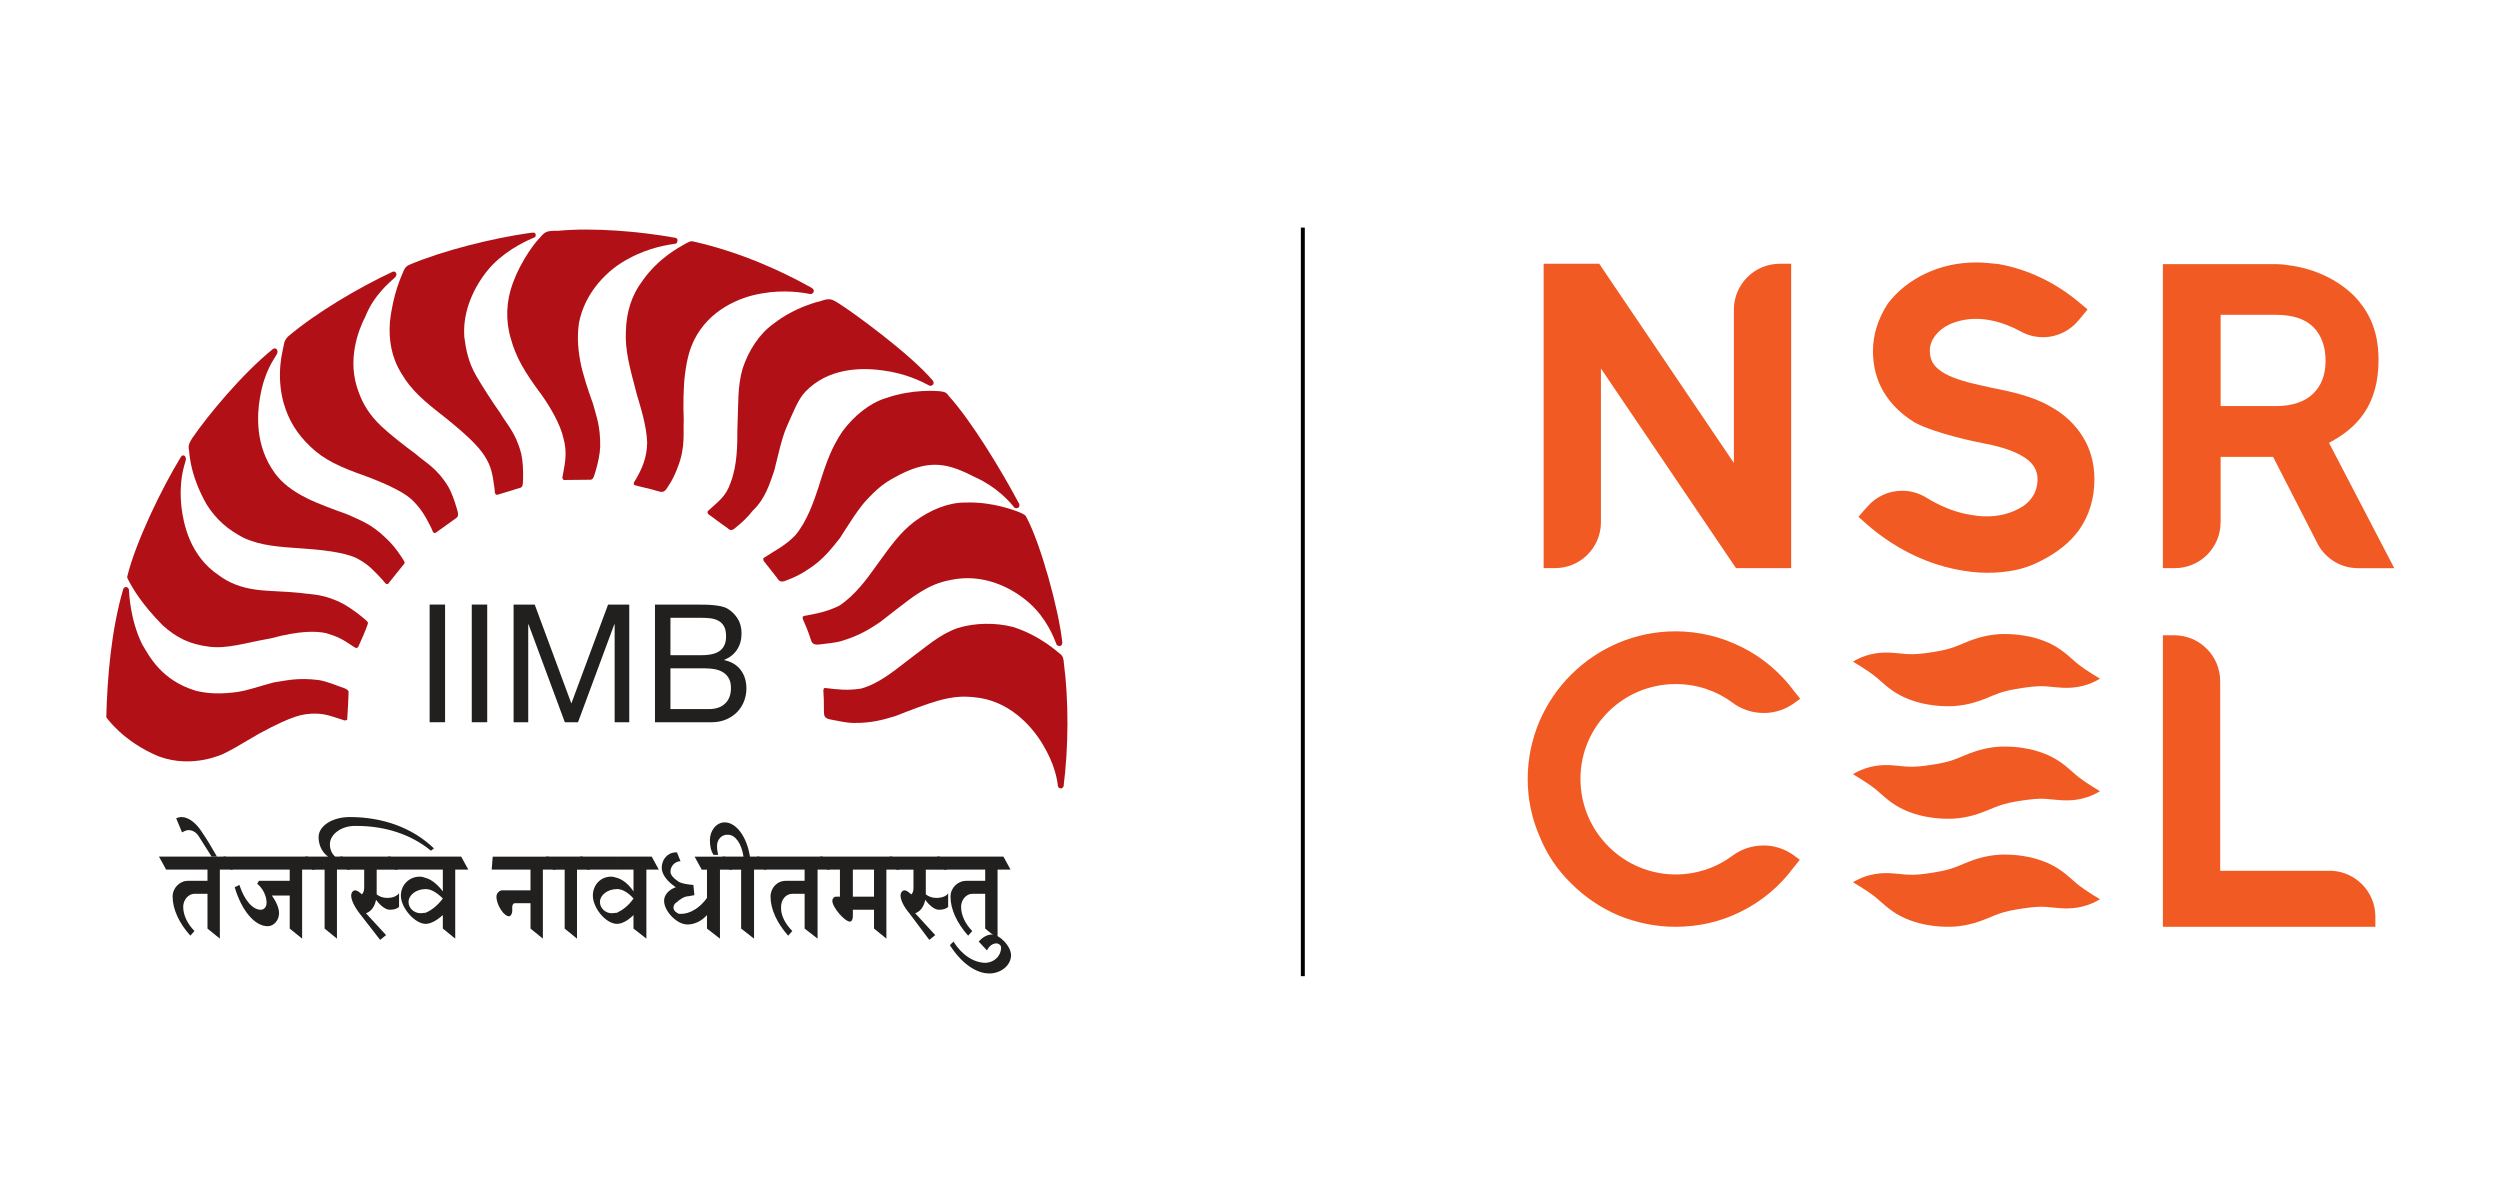
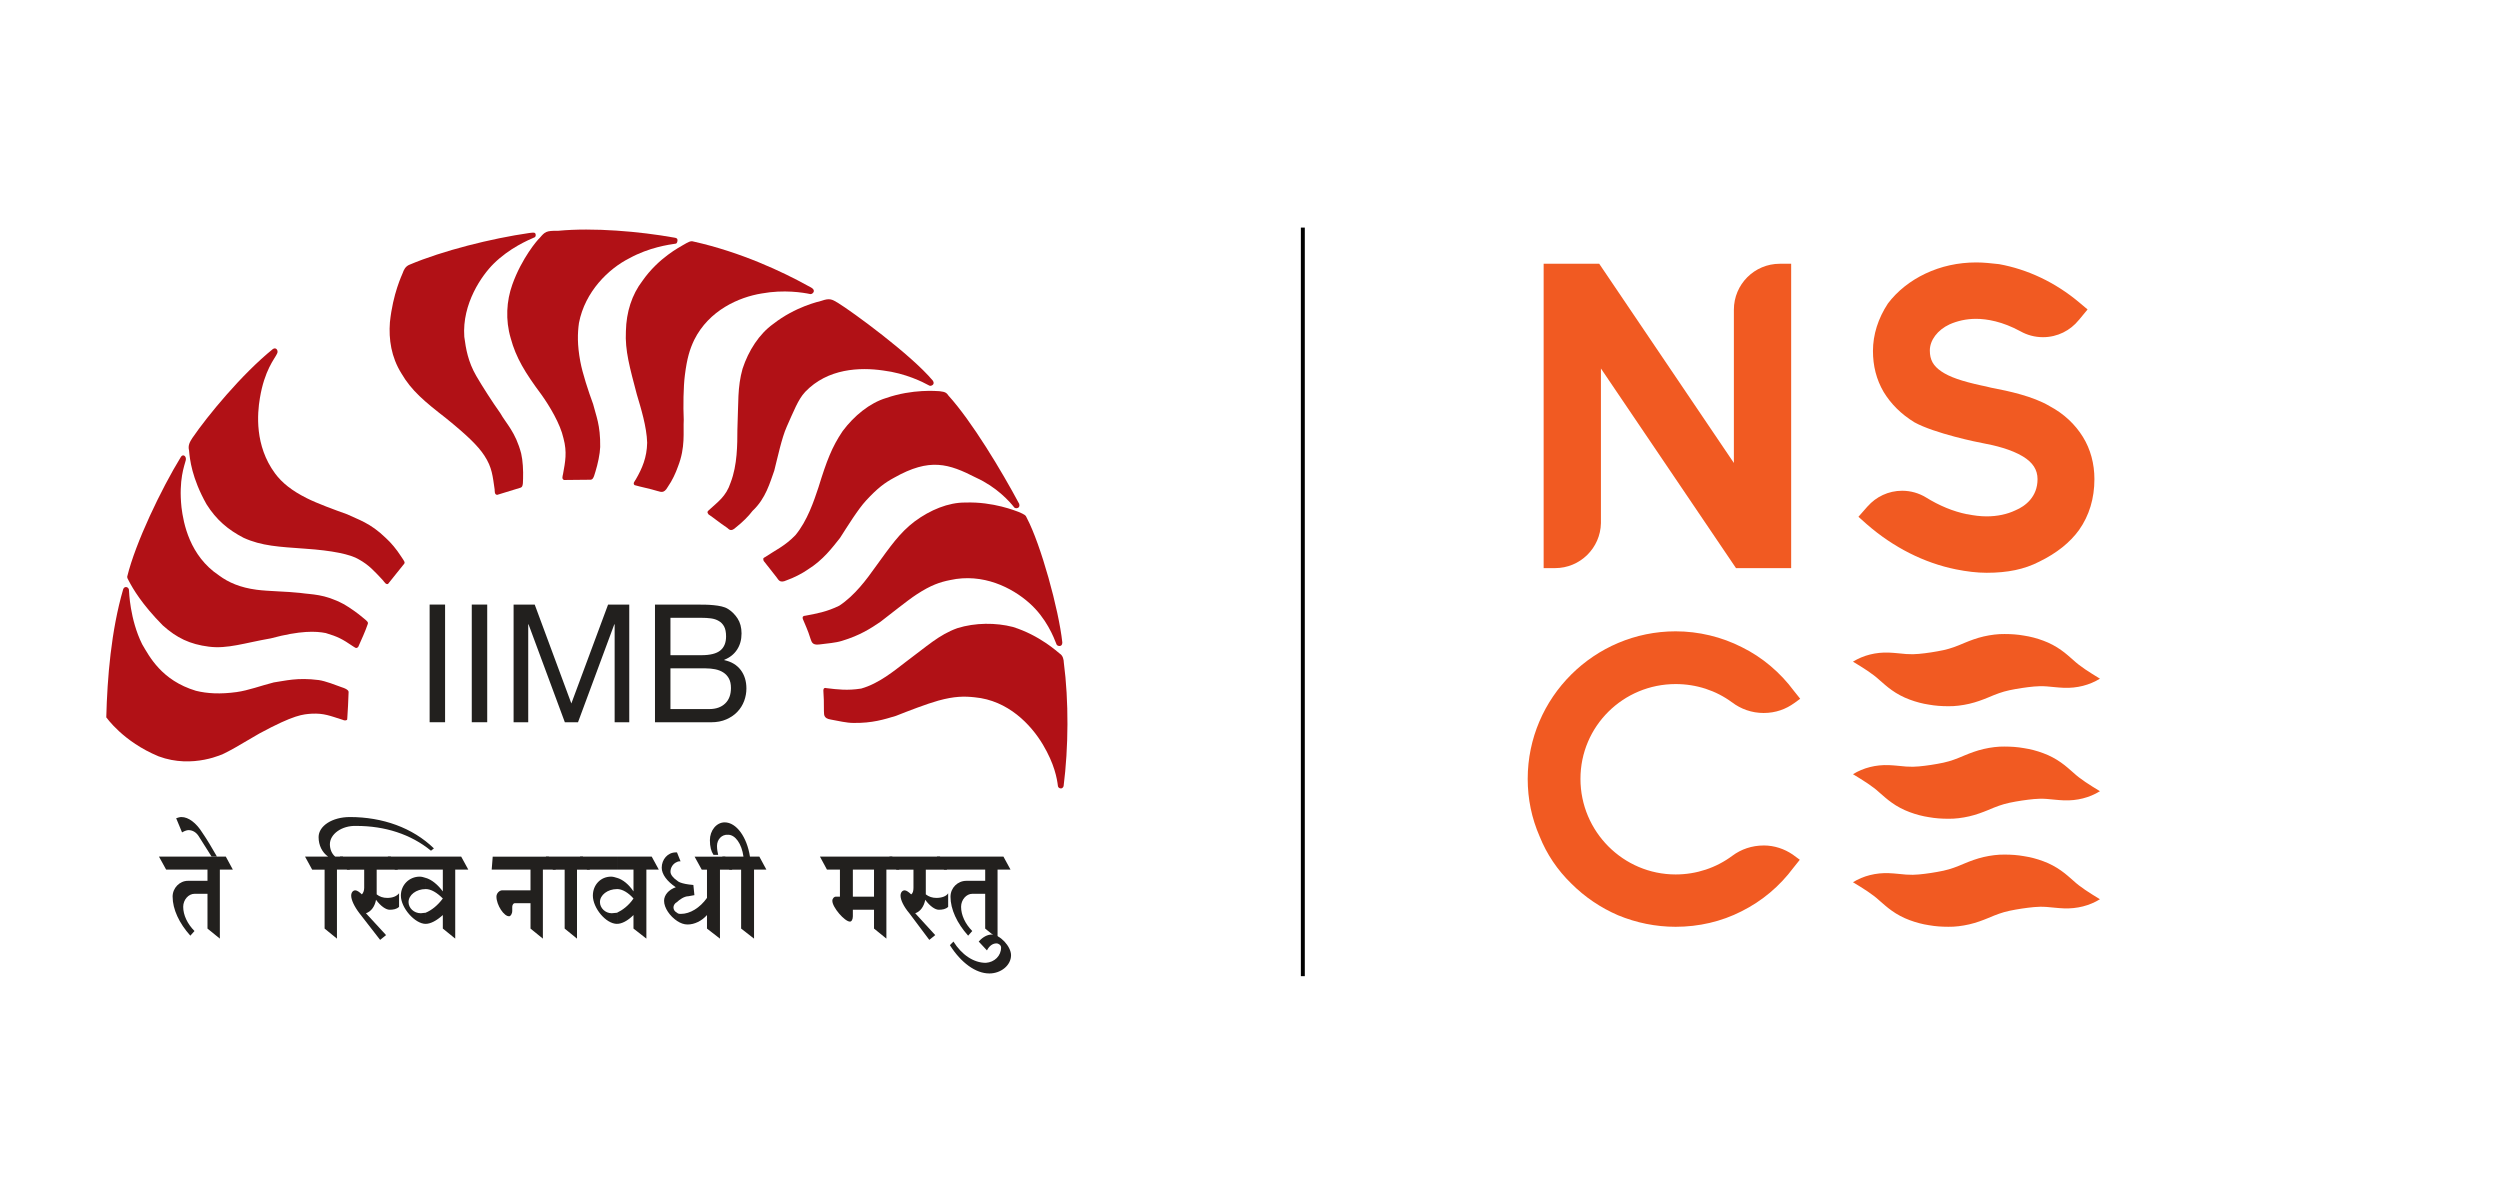
<svg xmlns="http://www.w3.org/2000/svg" id="Layer_1" version="1.1" viewBox="0 0 1728 864" style="width: 185px; height: 89px;">
  <defs>
    <style>
      .st0 {
        fill: #010101;
      }

      .st1, .st2 {
        fill-rule: evenodd;
      }

      .st1, .st3 {
        fill: #22201e;
      }

      .st4 {
        fill: #f15a22;
      }

      .st2 {
        fill: #b11116;
      }
    </style>
  </defs>
  <rect class="st0" x="900.54" y="163.5" width="2.83" height="537.76" />
  <g>
    <g>
      <path class="st4" d="M1297.14,633.78c7.51-4.62,16.47-6.88,25.83-6.52,4.59.18,8.9.78,12.36,1.03,3.52.23,6.29.19,9.15-.1,5.44-.48,12.04-1.5,17.66-2.69,2.81-.63,5.14-1.31,7.44-2.13,2.31-.8,4.6-1.76,8.13-3.25,3.5-1.45,8.31-3.3,13.36-4.46,5.05-1.15,10.25-1.81,15.03-1.74,4.87.01,9.31.31,13.9,1.13,4.56.69,9.28,1.9,13.92,3.65,4.63,1.68,9.12,4.14,12.68,6.68,3.62,2.53,6.27,5.04,8.89,7.29,5.04,4.68,11.42,8.64,19.1,13.32-7.51,4.65-16.48,6.92-25.84,6.57-4.6-.17-8.91-.77-12.37-1.02-3.52-.25-6.29-.17-9.15.09-5.44.51-12.02,1.47-17.65,2.67-2.81.61-5.14,1.29-7.44,2.1-2.31.78-4.6,1.74-8.12,3.22-3.5,1.44-8.3,3.28-13.35,4.43-5.05,1.15-10.25,1.82-15.03,1.73-4.87,0-9.31-.32-13.89-1.13-4.55-.68-9.28-1.91-13.91-3.65-4.62-1.7-9.12-4.12-12.67-6.68-3.62-2.53-6.27-5.04-8.9-7.28-5.05-4.68-11.43-8.62-19.11-13.27Z" />
      <path class="st4" d="M1406.1,536.32c4.87.01,9.31.31,13.9,1.13,4.56.69,9.28,1.9,13.92,3.65,4.63,1.68,9.12,4.14,12.68,6.68,3.62,2.53,6.27,5.04,8.89,7.29,5.04,4.68,11.42,8.64,19.1,13.32-7.51,4.65-16.48,6.92-25.84,6.57-4.6-.17-8.91-.77-12.37-1.02-3.52-.25-6.29-.17-9.15.09-5.44.51-12.02,1.47-17.65,2.67-2.81.61-5.14,1.29-7.44,2.1-2.31.78-4.6,1.74-8.12,3.22-3.5,1.44-8.3,3.28-13.35,4.43-5.05,1.15-10.25,1.82-15.03,1.73-4.87,0-9.31-.32-13.89-1.13-4.55-.68-9.28-1.91-13.91-3.65-4.62-1.7-9.12-4.12-12.67-6.68-3.62-2.53-6.27-5.04-8.9-7.28-5.05-4.68-11.43-8.62-19.11-13.27,7.51-4.62,16.47-6.88,25.83-6.52,4.59.18,8.9.78,12.36,1.03,3.52.23,6.29.19,9.15-.1,5.44-.48,12.04-1.5,17.66-2.69,2.81-.63,5.14-1.31,7.44-2.13,2.31-.8,4.6-1.76,8.13-3.25,3.5-1.45,8.31-3.3,13.36-4.46,5.05-1.15,10.25-1.81,15.03-1.74" />
      <path class="st4" d="M1297.14,475.33c7.51-4.62,16.47-6.88,25.83-6.52,4.59.18,8.9.78,12.36,1.03,3.52.23,6.29.19,9.15-.1,5.44-.48,12.04-1.5,17.66-2.69,2.81-.63,5.14-1.31,7.44-2.13,2.31-.8,4.6-1.76,8.13-3.25,3.5-1.45,8.31-3.3,13.36-4.46,5.05-1.15,10.25-1.81,15.03-1.74,4.87.01,9.31.31,13.9,1.13,4.56.69,9.28,1.9,13.92,3.65,4.63,1.68,9.12,4.14,12.68,6.68,3.62,2.53,6.27,5.04,8.89,7.29,5.04,4.68,11.42,8.64,19.1,13.32-7.51,4.65-16.48,6.92-25.84,6.57-4.6-.17-8.91-.77-12.37-1.02-3.52-.25-6.29-.17-9.15.09-5.44.51-12.02,1.47-17.65,2.67-2.81.61-5.14,1.29-7.44,2.1-2.31.78-4.6,1.74-8.12,3.22-3.5,1.44-8.3,3.28-13.35,4.43-5.05,1.15-10.25,1.82-15.03,1.73-4.87,0-9.31-.32-13.89-1.13-4.55-.68-9.28-1.91-13.91-3.65-4.62-1.7-9.12-4.12-12.67-6.68-3.62-2.53-6.27-5.04-8.9-7.28-5.05-4.68-11.43-8.62-19.11-13.27Z" />
    </g>
    <path class="st4" d="M1233,607.38c-8.4,0-16.22,2.7-22.47,7.37h0c-11.64,8.67-25.79,13.44-40.75,13.44-37.61,0-68.38-30.77-68.38-68.67s30.77-68.1,68.38-68.1c14.95,0,28.98,4.64,40.45,13.1v-.02c6.32,4.83,14.21,7.7,22.77,7.7s16.01-2.71,22.23-7.3l.02.02,4-2.95-4.56-5.7c-9.69-13.11-22.79-24.22-37.33-31.34-14.53-7.41-31.06-11.4-47.58-11.4-58.41,0-106.28,47.58-106.28,105.99,0,14.53,2.85,28.21,8.55,41.31,5.13,12.82,12.82,24.22,22.79,33.91,9.69,9.69,21.08,17.38,33.62,22.79,13.11,5.41,27.07,8.26,41.32,8.26,16.53,0,32.77-3.7,47.3-11.11,14.82-7.41,27.35-17.95,37.33-31.34l4.56-5.7-5.11-3.76c-5.98-4.04-13.09-6.52-20.85-6.52Z" />
-     <path class="st4" d="M1641.28,625.57h-80.32v-136.21c0-18.22-14.77-32.99-32.99-32.99h-8.16v209.43h152.63v-7.33c0-17.6-13.8-31.94-31.16-32.9Z" />
    <path class="st4" d="M1244.6,189.48c-18.22,0-32.99,14.77-32.99,32.99h0s0,110.12,0,110.12l-96.74-143.11h-39.92v218.65h8.2c17.99,0,32.59-14.41,32.95-32.31v-111.11l97.04,143.42h39.62v-218.65h-8.16Z" />
    <path class="st4" d="M1438.37,291.7c-11.98-7.06-29.17-10.75-42.07-13.21-2.46-.61-4.91-1.23-6.76-1.54-14.13-3.07-23.03-6.14-28.87-10.13-5.84-3.99-8.29-8.29-8.29-15.05,0-7.37,5.53-14.74,14.13-18.73,5.53-2.46,11.98-3.99,19.04-3.99,7.9,0,18.94,1.91,31.87,8.92h0c4.8,2.71,10.34,4.26,16.25,4.26,10.39,0,19.65-4.8,25.7-12.3l.02.02,6.31-7.64-5.84-4.91c-17.5-14.74-37.47-23.95-57.74-27.64-5.53-.61-11.05-1.23-16.28-1.23-13.21,0-25.49,2.76-36.54,7.98-11.05,5.22-20.27,12.59-27.03,21.5-7.06,10.75-10.75,22.42-10.75,34.09,0,10.75,2.46,20.58,7.68,29.48,5.22,8.6,12.59,15.97,22.11,21.8,14.43,7.98,45.76,14.43,49.44,15.05,8.29,1.54,19.96,4.3,28.56,9.52,7.06,4.3,10.44,9.52,10.44,16.28,0,12.59-8.6,19.35-15.97,22.42-5.83,2.76-12.9,4.3-20.57,4.3-4.61,0-9.21-.61-13.82-1.54h-.31c-9.9-1.98-19.92-6.14-29.58-12.13-4.97-3-10.79-4.73-17.01-4.73-9.87,0-18.74,4.34-24.78,11.21l-.02-.02-6.6,7.51,5.84,5.22c19.35,16.89,41.46,27.95,64.18,32.55,7.68,1.54,15.05,2.46,22.11,2.46,15.05,0,27.02-2.46,37.77-7.98,12.59-6.14,22.11-13.82,28.56-22.73,7.37-10.44,11.06-22.73,11.06-36.54,0-11.06-2.77-21.5-8.29-30.4-5.53-8.91-13.51-16.58-23.95-22.11Z" />
-     <path class="st4" d="M1639.13,318.15c5.94-3.37,7.98-4.51,12.78-8.21,4.8-3.7,8.9-8.03,12.3-12.98,3.4-4.95,6-10.6,7.8-16.95,1.8-6.35,2.7-13.52,2.7-21.53,0-10.8-1.85-20.3-5.55-28.5-2.07-4.58-4.66-8.74-7.72-12.49v-.02s-15.76-22.47-51.7-26.96c-2.69-.49-5.57-.78-8.78-.78h-81.16v218.42h8.58c18.14,0,32.85-14.71,32.85-32.85h.06s0-47.1,0-47.1h37.69l32.43,63.31c5.65,9.94,16.33,16.65,28.58,16.65h26.04l-46.89-89.99ZM1634.42,272.6c-1.5,3.95-3.73,7.35-6.68,10.2-2.95,2.85-6.65,5.05-11.1,6.6-4.45,1.55-9.63,2.32-15.53,2.32h-39.82v-65.56h39.67c12.1,0,21.08,2.95,26.93,8.85,5.85,5.9,8.78,14,8.78,24.3,0,4.9-.75,9.33-2.25,13.28Z" />
  </g>
  <g>
    <path class="st1" d="M90.03,644.15c0,8.97,4.67,19.07,12.73,28.02l2.98-3.34c-5.1-5.14-8.11-11.48-8.11-17.39,0-5.08,3.83-9.35,8.11-9.35h9.34v24.99l8.88,7.21v-49.57h9.34l-5.05-9.33h-48.01l5.14,9.33h29.7v8.05h-14.05c-5.94,0-11.01,5.1-11.01,11.39h0Z" />
    <path class="st1" d="M118.04,615.37h3.85c-3.41-5.88-6.8-11.83-10.65-17.39-4.26-6.78-9.78-11.03-14.86-11.03-1.29,0-2.57.43-3.8.87l4.22,10.16c2.14-1.27,3.83-1.64,4.65-1.64,3,0,5.52,1.64,7.21,4.21l9.37,14.83h0Z" />
-     <path class="st1" d="M134.62,637.39c5.08,17.01,14.46,27.99,23.76,27.99,4.27,0,8.11-4.27,8.11-9.32,0-3.81-2.1-8.41-5.13-12.7h12.79v23.72l8.91,7.21v-49.57h9.3l-5.09-9.35h-60.72l5.08,9.35h42.52v8.05h-22.1l-1.27,2.1c4.22,3.39,6.75,8.94,6.75,13.65,0,2.92-1.68,5.03-4.25,5.03-5.88,0-11.86-7.2-15.27-17.81l-3.39,1.64h0Z" />
    <path class="st1" d="M190.29,624.73h8.92v42.34l8.87,7.23v-49.57h9.32l-5.07-9.35h-5.51c-2.56-2.12-3.81-5.5-3.81-8.91,0-7.19,8.46-13.55,19.08-13.14,20.43,0,39.1,5.95,53.55,17.82l2.1-1.67c-15.31-14.89-36.94-22.53-60.35-22.53-12.68,0-22.49,6.37-22.49,14.42,0,5.92,2.58,11.01,6.83,14h-16.57l5.11,9.35h0Z" />
    <path class="st1" d="M239.1,675.19l4.27-3.43-14.45-15.69c3.79-1.25,6.41-5.03,7.23-9.69,3.38,4.67,7.22,7.17,9.76,7.17s5.07-.41,6.79-2.09v-9.75c-1.72,2.14-4.63,3.33-8.5,3.33-2.99,0-5.48-.87-7.58-2.54v-17.75h15.23l-5.11-9.37h-36.53l5.15,9.37h12.29v13.12c0,2.09-.82,3.84-1.68,4.63-1.72-1.67-3.43-2.9-4.71-2.9-1.7,0-2.95,1.62-2.95,3.79,0,3,2.11,7.67,5.94,12.69l14.86,19.13h0Z" />
    <path class="st1" d="M271.81,663.68c3.41,0,7.68-2.12,12.33-6.33v9.71l8.91,7.22v-49.57h9.39l-5.11-9.34h-25.52v9.34h12.33v15.66c-3.83-5.07-8.06-8.5-12.33-9.73v8.04c3.84,0,8.09,2.5,12.33,6.79-3.83,5.1-8.06,8.43-12.33,10.21v7.99h0ZM254,643.36h0c0,8.9,10.13,20.33,17.8,20.33v-7.99c-1.28,0-2.52.36-3.4.36-5.11,0-8.89-3.8-8.89-8.02,0-5.09,5.5-9.34,12.29-9.34v-8.04c-1.28-.46-2.96-.9-4.22-.9-7.63,0-13.58,5.99-13.58,13.61h0ZM271.81,615.38h-27.2l5.11,9.34h22.09v-9.34h0Z" />
    <path class="st1" d="M322.66,644.15c0,5.96,5.49,14.47,9.27,14.06.83,0,2.08-1.72,2.08-3.83v-2.94c0-1.33.87-2.61,1.75-2.61h11.38v18.26l8.88,7.21v-49.57h9.3l-5.07-9.33h-40.27l-.73,9.33h27.88v14.86h-20.27c-2.09,0-4.21,2.11-4.21,4.58h0Z" />
    <polygon class="st1" points="363.23 624.73 371.66 624.73 371.66 662.07 371.66 667.07 380.53 674.3 380.53 662.07 380.53 624.73 389.82 624.73 384.75 615.38 358.15 615.38 363.23 624.73 363.23 624.73" />
    <path class="st1" d="M409.28,663.68c3.37,0,7.62-2.12,11.82-6.33v9.71l9.27,7.22v-49.57h8.92l-5.1-9.34h-24.9v9.34h11.82v15.66c-3.4-5.07-7.61-8.5-11.82-9.73v8.04c3.78,0,8.02,2.5,11.82,6.79-3.4,5.1-8.04,8.43-11.82,10.21v7.99h0ZM391.92,643.36h0c0,8.9,9.32,20.33,17.36,20.33v-7.99c-1.32,0-2.62.36-3.8.36-4.65,0-8.47-3.8-8.47-8.02,0-5.09,5.51-9.34,12.28-9.34v-8.04c-1.32-.46-3.03-.9-4.24-.9-7.62,0-13.12,5.99-13.12,13.61h0ZM409.28,615.38h-26.62l5.08,9.34h21.54v-9.34h0Z" />
    <path class="st1" d="M452.36,661.57c2.55,1.66,5.06,2.57,7.57,2.57,5.08,0,10.22-2.57,13.98-6.78v9.72l9.32,7.22v-49.56h8.86l-5.07-9.35h-22.02l5.14,9.35h3.77v20.29c-5.09,7.22-12.27,11.48-18.6,11.48-1.28,0-2.11,0-2.96-.81v5.87h0ZM454.91,618.74h0c-.87,0-1.7,0-2.55.5v-6.88l2.55,6.37h0ZM452.36,648.03h0c1.68-1.67,5.2-4.18,8.13-4.18l4.38-.79-.74-7.31c-9.43-.76-11.25-2.79-11.25-2.79-3.31-2.23-5.1-4.57-5.19-6.58-.07-3.02,1.72-5.97,4.67-7.15v-6.88h-.86c-5.87,0-10.11,5.12-10.11,11.01,0,4.71,3.84,9.81,10.11,14.03-5.04,1.69-8.42,5.55-8.42,9.74,0,5.12,4.26,11.08,9.28,14.43v-5.87c-1.65-.87-2.53-2.14-2.53-3.9,0-1.21.88-2.97,2.53-3.76h0Z" />
    <path class="st1" d="M490,624.73h8.43v42.34l9.28,7.23v-49.57h8.87l-5.05-9.35h-6.76c-2.13-14-9.71-24.61-18.16-24.61-5.96,0-10.61,5.93-10.61,12.78,0,4.67.86,7.98,2.57,10.56h3.37c-.39-1.73-.84-3.83-.84-6.39,0-4.61,3.4-8.44,8.03-8.04,5.04,0,9.72,6.38,10.98,15.7h-15.22l5.11,9.35h0Z" />
-     <path class="st1" d="M519.56,644.15c0,8.97,4.67,19.07,12.67,28.02l2.97-3.34c-5.07-5.14-8.47-11.48-8.07-17.39,0-5.08,3.43-9.35,8.07-9.35h8.85v24.99l9.3,7.21v-49.57h8.87l-5.06-9.33h-47.34l5.07,9.33h29.15v8.05h-13.48c-6.33,0-11,5.1-11,11.39h0Z" />
    <path class="st1" d="M586.29,653.55h7.61v13.52l8.89,7.21v-49.56h9.3l-5.09-9.35h-20.71v9.35h7.61v19.43h-7.61v9.39h0ZM563.96,647.14h0c0,4.66,8.86,14.93,12.66,14.93,1.25,0,2.08-1.74,2.08-3.85v-4.67h7.59v-9.39h-7.59v-19.43h7.59v-9.35h-31.23l5.04,9.35h9.32v19.43h-3.03c-1.19,0-2.43,1.33-2.43,2.98h0Z" />
    <path class="st1" d="M633.62,675.19l4.25-3.43-14.37-15.69c3.78-1.25,6.34-5.03,7.2-9.69,3.36,4.67,7.17,7.17,9.72,7.17s5.06-.41,6.74-2.09v-9.75c-1.26,2.14-4.64,3.33-8.45,3.33-2.94,0-5.47-.87-7.61-2.54v-17.75h15.26l-5.08-9.37h-36.34l5.03,9.37h12.27v13.12c0,2.09-.43,3.84-1.67,4.63-1.71-1.67-3.43-2.9-4.65-2.9-1.74,0-2.97,1.62-2.97,3.79,0,3,2.1,7.67,6.33,12.69l14.35,19.13h0Z" />
    <path class="st1" d="M648.84,644.15c0,8.97,4.64,19.07,12.68,28.02l2.96-3.34c-5.09-5.14-8.03-11.48-8.03-17.39,0-5.08,3.79-9.35,8.03-9.35h9.28v24.99l8.89,7.21v-49.57h9.31l-5.08-9.33h-47.8l5.13,9.33h29.56v8.05h-13.52c-6.33,0-11.4,5.1-11.4,11.39h0Z" />
    <path class="st1" d="M676.72,699.32c8.47,0,15.62-5.93,15.62-13.12,0-6.34-7.98-14.84-13.91-14.84-2.96,0-6.35,1.68-9.32,5.04l5.92,6.35c1.68-3.33,4.19-5.03,6.78-5.03,1.65,0,3.37,1.27,3.37,2.97,0,5.91-4.62,10.56-10.97,10.99-8.89,0-17.35-5.9-23.26-15.28l-2.54,2.59c8.01,12.69,18.59,20.32,28.3,20.32h0Z" />
    <polygon class="st3" points="285.76 518.84 274.66 518.84 274.66 434.31 285.76 434.31 285.76 518.84 285.76 518.84" />
    <polygon class="st3" points="316.03 518.84 304.93 518.84 304.93 434.31 316.03 434.31 316.03 518.84 316.03 518.84" />
    <polygon class="st3" points="350.16 434.34 376.47 505.36 402.85 434.34 418.07 434.34 418.07 518.86 407.57 518.86 407.57 448.52 407.32 448.52 381.25 518.86 371.8 518.86 345.72 448.52 345.49 448.52 345.49 518.86 334.98 518.86 334.98 434.34 350.16 434.34 350.16 434.34" />
    <path class="st3" d="M466.82,434.34c1.79,0,3.72,0,5.77.04,2.09.05,4.1.17,6.15.37,2.03.18,3.92.5,5.66.89,1.76.41,3.25.98,4.51,1.77,2.71,1.64,5.05,3.96,6.95,6.86,1.9,2.93,2.87,6.5,2.87,10.78,0,4.49-1.07,8.39-3.23,11.65-2.14,3.27-5.19,5.7-9.17,7.27v.25c5.15,1.1,9.07,3.48,11.82,7.1,2.73,3.64,4.08,8.07,4.08,13.26,0,3.09-.55,6.08-1.63,9.01-1.11,2.91-2.71,5.51-4.85,7.73-2.13,2.25-4.78,4.06-7.96,5.46-3.14,1.38-6.77,2.08-10.91,2.08h-40.33v-84.52h30.28ZM469.86,470.68h0c6.32,0,10.84-1.14,13.61-3.38,2.77-2.25,4.15-5.61,4.15-10.12,0-2.98-.47-5.37-1.4-7.11-.94-1.73-2.22-3.07-3.86-3.99-1.64-.97-3.53-1.58-5.68-1.86-2.13-.28-4.41-.4-6.82-.4h-22.2v26.88h22.2ZM475.46,509.39h0c4.94,0,8.76-1.35,11.52-4.03,2.79-2.67,4.15-6.4,4.15-11.13,0-2.74-.49-5.06-1.51-6.87-1.01-1.83-2.38-3.26-4.05-4.32-1.66-1.06-3.6-1.81-5.77-2.25-2.19-.43-4.43-.65-6.79-.65h-25.35v29.25h27.8Z" />
    <path class="st2" d="M390.41,344.63c-6.67.14-14.13.06-19.17.19-1.95-.71-.96-2.98-.75-4.27,1.62-8.87,3.02-15.67.32-25.7-2.26-10.31-10.01-23.22-15.95-31.52-11.55-15.49-18.21-26.41-21.95-40.36-3.91-13.19-3.02-26.83,1.14-38.49,6.8-19.09,18.23-32.36,19.64-33.49,3.76-4.42,4.62-5.35,13.12-5.18,25.56-2.45,58.63.43,83.55,4.88,1.43.24,2.48.45,2.35,2.2-.07.95-.48,1.87-1.05,2.1-5.21.79-19.22,2.68-33.58,10.57-14.83,7.48-31.81,23.87-36.14,46.43-1.05,7.41-1.28,15.57.95,27.65,1.56,8.49,5.85,21.54,9.22,30.67,2.07,8.39,5.28,14.83,5.08,30.83-.18,5.01-1.74,12.28-3.42,17.69-1.41,5.26-2.33,5.66-3.37,5.79h0Z" />
    <path class="st2" d="M340.05,350.33c-6.38,1.94-12.03,3.68-16.86,5.17-2.05-.16-1.7-2.61-1.83-3.93-1.4-9.32-1.73-15.73-7.42-24.34-4.49-6.92-12.67-14.79-27.72-26.96-15.21-11.82-24.62-19.62-31.88-32.1-7.23-11.62-9.15-24.35-8.21-36.69,2.14-20.65,8.69-33.98,9.21-35.39.66-1.93,1.83-4.79,4.96-5.97,23.64-10,58.52-18.79,86.04-22.75,2.83-.32,4.08-.58,4.45.84.2.85.02,1.78-.55,2.19-4.73,2.06-18.17,7.74-29.6,19.05-8.34,8.22-22.78,28.56-21.08,52.5,1.16,8.74,2.69,17.9,8.62,28.14,4.32,7.42,11.55,18.74,17.19,26.63,4.21,7.53,11.08,13.68,15.07,29.16,1.16,4.86,1.55,12.31,1.34,17.95.04,5.46-.75,6.08-1.73,6.49h0Z" />
-     <path class="st2" d="M294.07,371.93c-5.47,3.89-11.23,8.04-15.37,11.03-1.67.28-2.23-2.31-2.78-3.54-4.21-8.41-7.1-13.45-12.85-19.29-4.63-5.17-16.4-11.41-34.46-18.14-18.11-6.37-29.59-11.44-39.92-21.43-9.02-8.7-15.35-18.38-18.98-31.3-5.58-20.56-.49-37.53,0-40.46.37-1.6.28-4.14,3.34-7.15,20.24-17.12,50.52-34.96,74.99-46.42,2.68-.95,3.72,2.4,1.64,4.15-3.84,3.5-15.03,12.63-21.15,27.93-4.87,9.5-13.82,31.61-4.68,54.8,2.88,8,7.59,16.06,16.24,24.22,6.22,5.86,16.79,14.09,24.58,19.8,6.34,5.82,14.74,9.46,23.13,23.07,2.57,4.24,4.71,10.37,6.29,15.78,1.74,5.18.77,6.28-.03,6.95h0Z" />
    <path class="st2" d="M256.52,404.83c-4.16,5.3-8.62,10.6-11.74,14.65-1.52.75-2.8-1.61-3.68-2.61-6.38-6.83-10.16-11.07-17.32-15.03-5.9-3.63-19.25-6.38-38.46-7.66-18.88-1.38-31.25-1.89-44.3-7.83-11.1-5.76-19.58-12.85-26.68-24.17-10.54-18.78-11.96-32.22-12.5-38.56-.95-3.63.58-6.22,2.41-9.04,10.84-15.85,35.48-45.79,57.79-63.83,2.31-1.68,4.36,1.26,2.87,3.57-1.57,3.38-8.92,11.61-12.21,31.81-1.82,10.86-3.84,33.96,10.88,53.92,5.02,6.82,12.11,12.43,22.69,17.77,7.63,3.85,20.08,8.41,29.15,11.64,7.69,3.76,16.45,5.99,27.79,17.05,3.68,3.31,7.67,8.12,10.71,12.86,2.99,4.41,2.99,4.47,2.58,5.44h0Z" />
    <path class="st2" d="M230.31,448.05c-2.19,6.34-4.29,10.61-6.92,16.63-1.5,1.74-2.52.25-3.65-.31-7.94-5.4-11.14-7.03-19.68-9.59-7.07-1.41-18.14-1.93-39.54,3.82-18.78,3.27-31.06,7.69-44.48,5.95-13.59-1.73-22.99-6.23-33.05-15.25-15.16-15.32-21.6-26.59-24.4-31.96-.89-1.43-1.27-2.43-1.16-3.2,5.91-24.23,24.41-62.84,38.64-86.07,1.72-2.31,4.11.02,3.38,2.65-.9,3.79-5.15,13.81-3.04,33.83,1.37,11.09,5.7,34.72,27.01,48.88,6.8,5.03,15.2,8.69,27,10.24,8.46,1.11,21.79,1.2,31.24,2.27,8.47,1.26,17.19.59,31.13,7.98,4.21,2.35,10.29,6.66,13.52,9.44,4.16,3.3,4.09,3.6,4,4.68h0Z" />
    <path class="st2" d="M216.45,497.17c-.13,6.62-.61,13.05-.99,19.62-.24.89-2.12.99-3.23.32-9.12-2.86-13.39-4.82-22.2-4.41-6.37.47-12.33.54-37.64,14.21-20.12,11.72-17.78,10.51-25.16,14.28,0,0-22.42,11.43-47.27,2.15-25.74-10.67-37.43-28-37.59-28,.73-28.58,3.47-62.1,12.11-91.93.8-2.76,4.53-2.03,4.24,1.28.05,0,.5,20.13,9.43,38.13,5.12,8.65,13.85,25.96,38.62,33.43,8.14,2.04,17.73,2.5,29.2.93,8.44-1.16,17.47-4.59,26.73-6.94,8.17-1.13,16.76-3.7,32.38-1.69,4.75.69,12.31,3.63,16.3,5.11,5.04,1.58,5.07,3.03,5.08,3.52h0Z" />
    <path class="st2" d="M438.74,352.85c-6.4-1.94-11.95-2.92-16.82-4.33-1.64-1.28.35-3.07.94-4.27,4.48-7.74,7.87-15.6,8.07-26.14-.29-11.42-4.52-25.04-7.43-34.79-5-19.09-8.58-31.44-7.84-45.41.28-13.74,4.32-26.26,11.82-36.06,11.66-16.76,27.3-24.54,29-25.66,4-2.31,5.65-3.32,7.61-2.7,34.18,7.61,64.17,21.78,82.37,31.85,1.37.77,4.67,1.98,4.18,4.09-.29,1.18-1.72,2.03-2.51,1.83-5.09-1.06-18.73-3.38-34.9-.44-16.45,2.66-37.85,12.09-48.46,33.28-3.23,6.75-5.21,13.2-6.74,25.38-1.08,8.55-1.27,22.32-.82,32.06-.48,8.99,1.33,19.63-4.14,33.61-1.65,4.7-4.13,10.07-7.34,14.67-2.82,5.14-5.4,3.3-6.97,3.02h0Z" />
    <path class="st2" d="M488.06,378.93c-5.57-3.74-8.85-6.59-13.08-9.43-1.21-1.72-.76-1.95.18-2.92,6.51-6.05,12.46-9.85,15.72-19.87,4.91-12.65,4.83-27.76,4.87-37.95.82-19.7-.03-30.53,3.71-43.84,4.28-13.06,12.02-25.04,22.02-32.18,16.06-12.53,32.85-16.09,34.76-16.67,5.66-1.95,7.29-1.21,11.75,1.51,10.02,6.17,52.14,36.81,68.13,55.82,2.04,2.91-1.42,4.28-2.51,3.59-4.59-2.51-16.92-8.82-33.21-10.84-16.5-2.37-39.7-1.65-56,15.42-5.07,5.45-8.24,13.98-13.26,25.12-3.52,7.87-6.5,22.01-8.91,31.44-3.07,8.45-6.06,19.98-15.57,28.85-2.95,3.94-7.38,8.29-11.81,11.75-4.19,4.07-5.35.97-6.78.22h0Z" />
    <path class="st2" d="M524.01,414.87c-4.08-5.35-6.31-7.94-9.41-11.96-.61-2.02-.09-2.1,1.06-2.7,6.63-4.53,14.38-8.01,21.77-15.75,8.64-10.4,13.35-24.73,16.57-34.37,5.81-18.84,9.62-28.95,17.36-40.39,8.17-10.95,19.46-20.22,31.21-23.76,19.15-6.65,36.4-4.99,38.4-4.92,4.6.48,5.14,1.45,6.38,3.13,16.8,18.52,38.14,54.02,50.85,77.82,1.01,3.43-2.71,3.59-3.54,2.58-3.54-4.5-12.68-14.67-27.47-21.41-19.6-10.01-33.17-14.51-58.9.07-6.54,3.52-11.81,7.37-20.09,16.35-5.82,6.27-13.49,18.73-18.73,26.89-5.6,7.03-12.07,15.79-23.1,22.68-4.06,2.84-10.01,5.91-15.28,7.76-5.24,2.47-5.97-.85-7.09-2.01h0Z" />
    <path class="st2" d="M548.32,458.99c-2.1-6.78-3.75-9.78-5.54-14.28-.54-1.84.4-2.33,1.82-2.4,7.71-1.44,15.41-2.77,24.36-7.2,11.23-7.38,19.89-19.29,25.77-27.57,11.02-15.12,17.41-24.65,28.49-33.05,10.96-8.08,24.06-13.6,36.3-13.47,20.22-.71,36.4,6.12,38.3,6.76,4.26,1.84,5.16,2.36,5.84,4.3,9.98,18.83,22.96,65.65,25.52,89.49,0,3.59-3.62,2.65-4.11,1.45-2.09-5.37-7.38-18.99-19.61-29.83-12.45-11.08-33.34-21.67-56.86-16.48-7.27,1.44-13.72,3.56-23.92,10.21-7.19,4.69-18.38,13.91-26,19.66-7.11,4.86-14.79,9.86-27.8,13.8-4.68,1.48-10.56,1.83-16.11,2.58-5.75.83-5.71-2.5-6.45-3.95h0Z" />
    <path class="st2" d="M557.92,511.21c0-7.11-.06-10.26-.41-15.1.03-1.94,1.06-2.11,2.43-1.74,7.79.94,14.87,1.82,24.73.29,12.91-3.64,24.01-13.04,32.06-19.16,15-11.1,23.93-19.55,36.99-24.22,12.85-4.06,27.93-4.02,39.91-.9,19.17,5.95,32.16,18,33.76,19.21,2.29,1.46,2.79,4.34,2.86,6.42,3.63,27.62,3.38,60.96-.16,88.79-.49,1.25-1.29,1.69-2.15,1.58-1-.08-1.73-.75-1.91-1.6-.69-5.65-2.46-15.84-10.84-29.93-8.59-14.35-24.96-31.7-48.94-33.92-7.36-.8-14.51-.85-26.21,2.4-8.21,2.28-21.64,7.47-30.4,10.94-8.2,2.47-17.01,5.31-30.56,5.07-4.92,0-10.62-1.42-16.15-2.41-5.75-.86-4.76-4.05-4.99-5.71h0Z" />
  </g>
</svg>